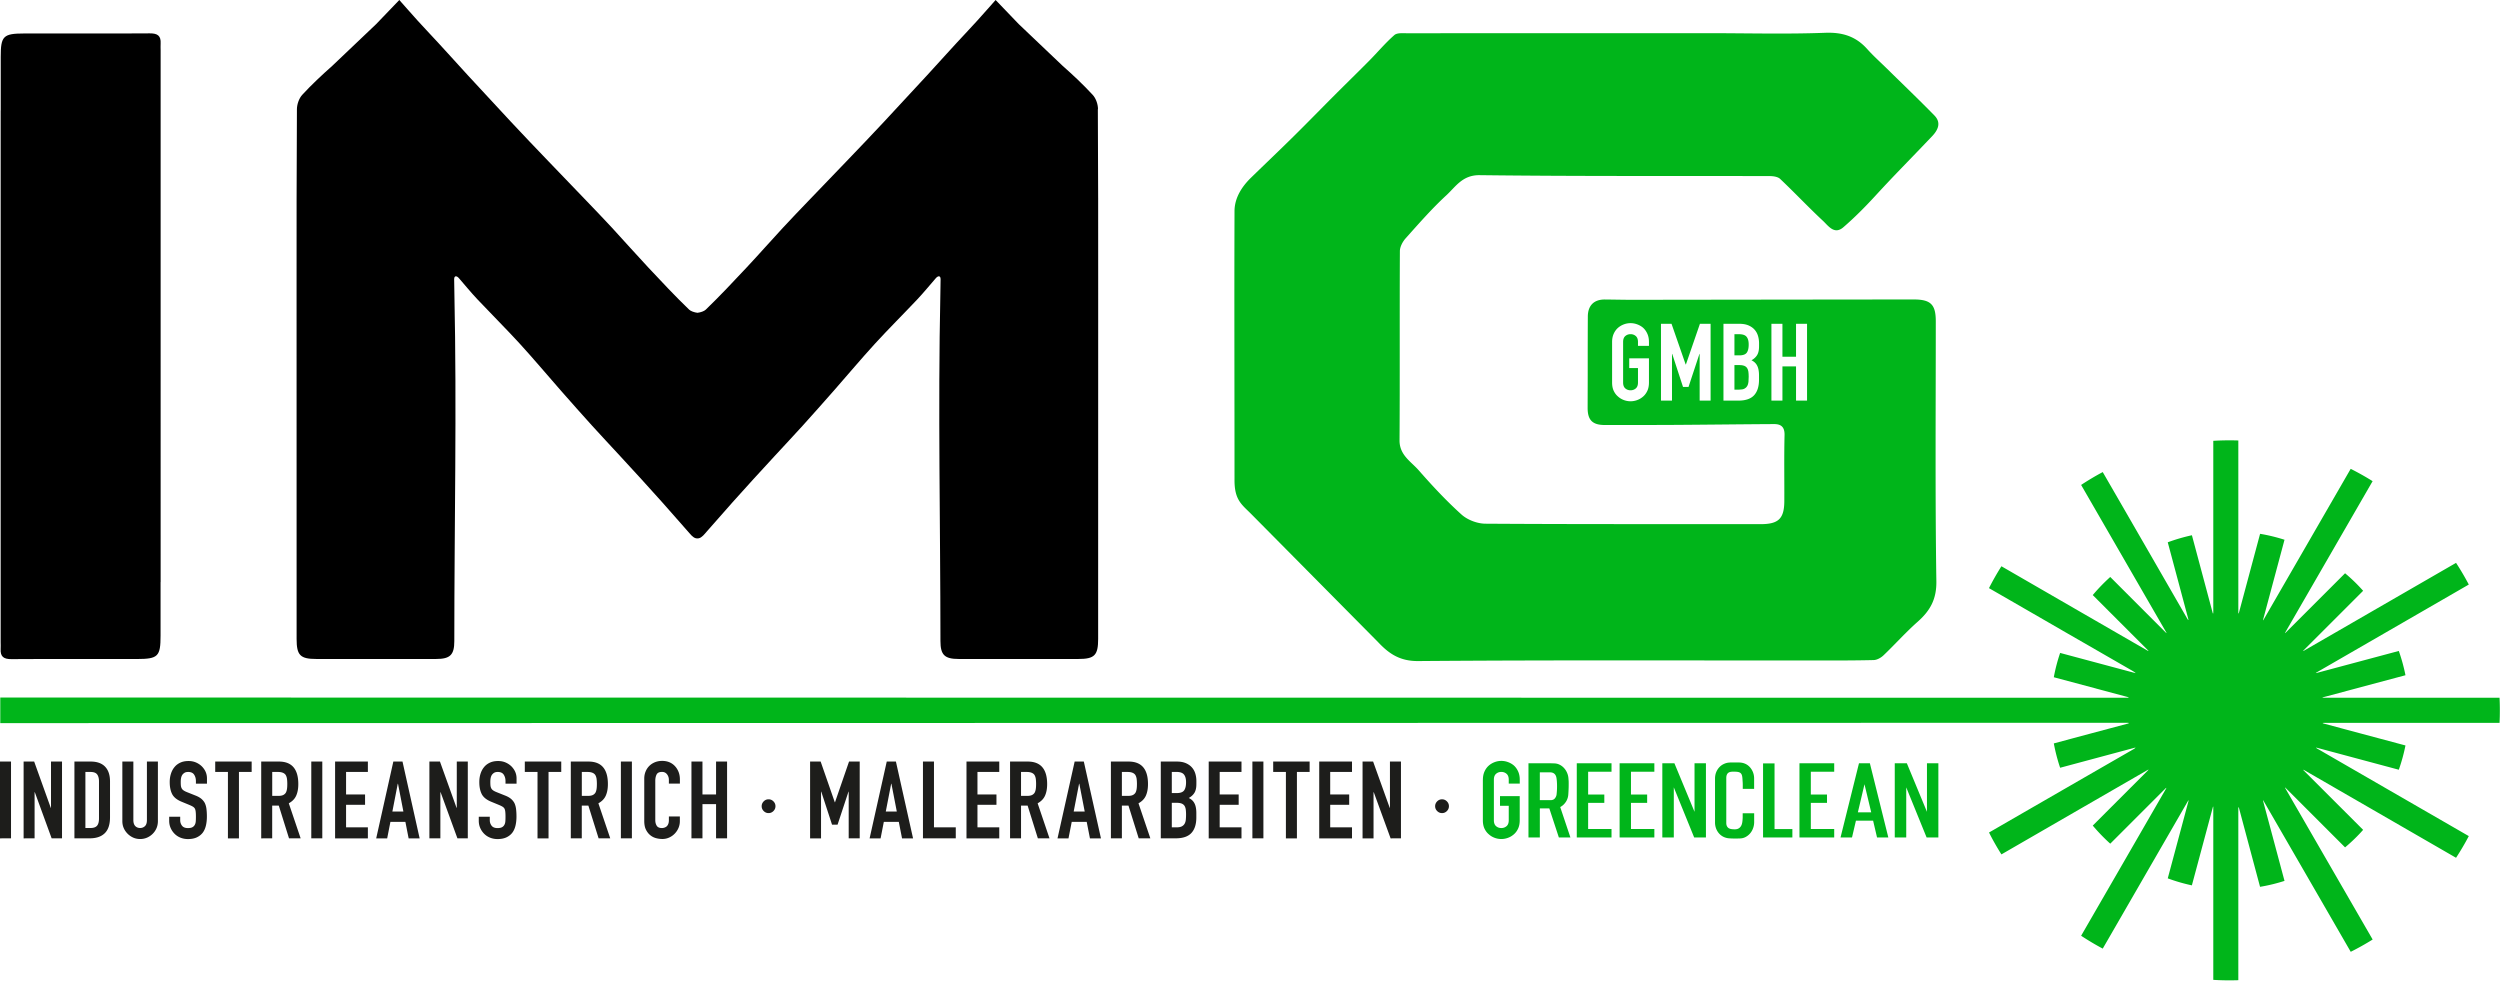
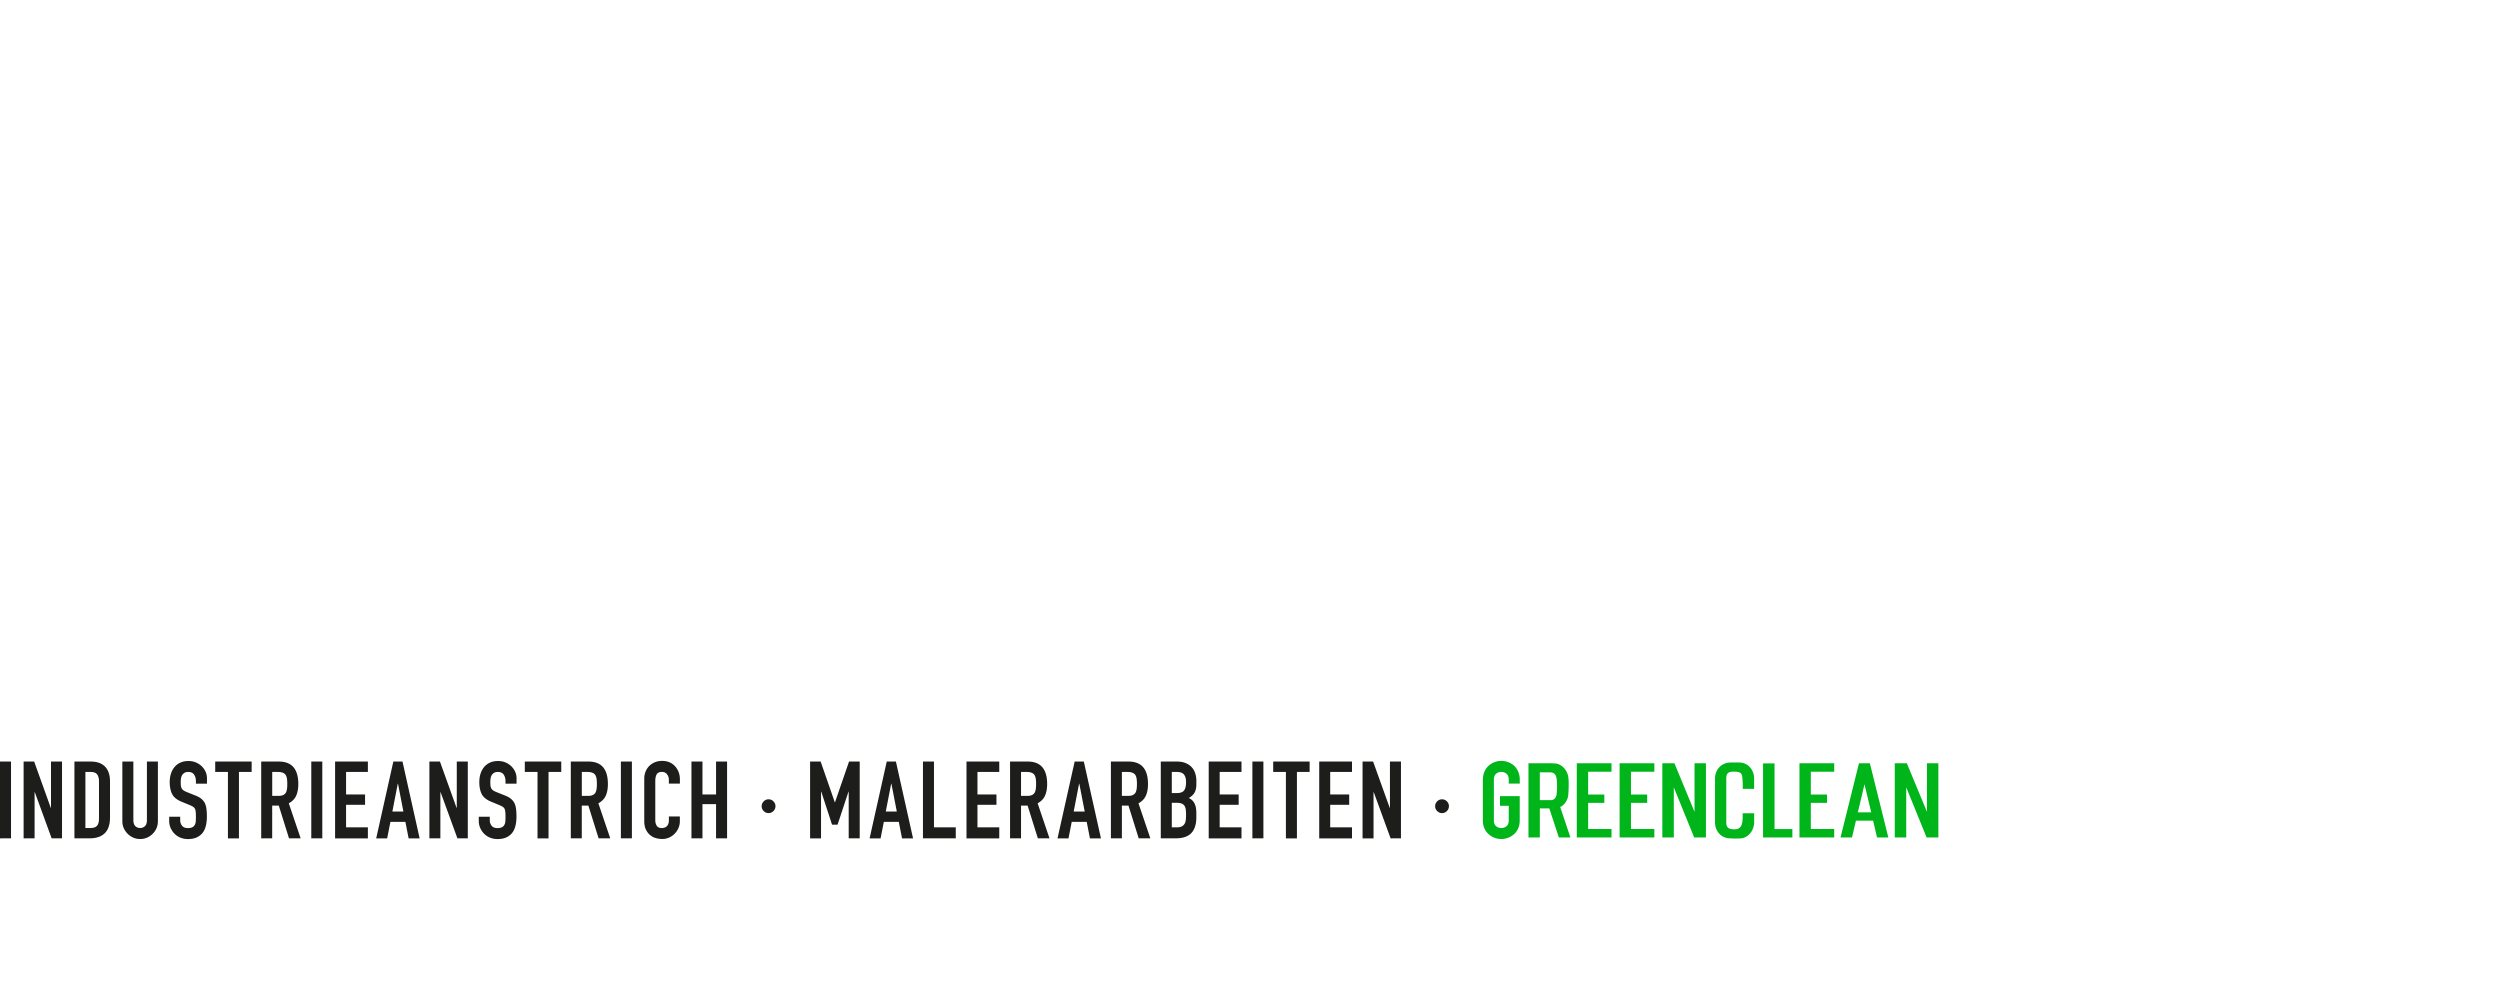
<svg xmlns="http://www.w3.org/2000/svg" viewBox="0 0 649 255">
  <defs>
    <style>.cls-1{fill:#1d1d1b}.cls-2{fill:#00b51a}</style>
  </defs>
  <g>
-     <path d="M41.7 28.65V13.09c0-.59-.04-1.18 0-1.77.12-2.03-.79-2.68-2.83-2.66-10.86.08-21.73 0-32.59.03C.81 8.7.19 9.37.19 14.76v13.9H.17v138.02c0 .59.04 1.18 0 1.77-.12 2.03.79 2.68 2.83 2.66 10.86-.08 21.73 0 32.59-.03 5.47-.01 6.09-.68 6.09-6.07v-13.9h.02V28.64ZM285.04 28.35c0-1.27-.53-2.82-1.38-3.73-2.44-2.64-5.07-5.12-7.77-7.5L264.46 6.25l-6-6.25s-1.33 1.5-2.07 2.34c-1.77 2.02-3.58 4.01-5.42 5.97-3.52 3.74-6.78 7.41-10.25 11.18-3.68 4-7.51 8.14-11.22 12.11-6.41 6.87-12.97 13.59-19.47 20.38-2.27 2.37-4.55 4.73-6.78 7.14-3.15 3.4-6.21 6.89-9.38 10.27-3.49 3.72-6.98 7.45-10.65 10.99-.43.42-1.37.73-2.16.82-.79-.09-1.73-.41-2.16-.82-3.67-3.53-7.16-7.27-10.65-10.99-3.17-3.38-6.23-6.86-9.38-10.27-2.23-2.41-4.51-4.77-6.78-7.14-6.49-6.79-13.06-13.51-19.47-20.38-3.7-3.97-7.54-8.12-11.22-12.11-3.47-3.78-6.73-7.45-10.25-11.18-1.84-1.95-3.65-3.95-5.42-5.97C105 1.5 103.66 0 103.66 0l-6 6.25-11.43 10.87c-2.7 2.39-5.34 4.86-7.77 7.5-.84.91-1.37 2.47-1.38 3.73-.1 15.48-.09 30.96-.09 46.44 0 30.37 0 60.73.01 91.1 0 4.22.94 5.18 5.11 5.18 10.37 0 20.74.01 31.12 0 3.63 0 4.71-1.06 4.71-4.64 0-30.07.66-60.15.02-90.21-.03-1.44-.06-3.72-.06-3.72 0-1.06.71-.91 1.25-.27 1.6 1.84 3.13 3.72 4.8 5.49 3.64 3.86 7.41 7.6 10.99 11.51 3.62 3.96 7.07 8.08 10.61 12.11 2.7 3.07 5.4 6.13 8.15 9.16 2.41 2.67 4.89 5.28 7.32 7.93 3.64 3.97 7.31 7.92 10.88 11.95 2.41 2.72 7.27 8.25 7.27 8.25.24.3.48.51.71.69.29.26.63.42 1.01.45h.3c.37-.03.72-.19 1.01-.45.24-.18.47-.39.71-.69 0 0 4.85-5.53 7.27-8.25 3.57-4.03 7.24-7.98 10.88-11.95 2.43-2.65 4.91-5.26 7.32-7.93 2.74-3.03 5.45-6.09 8.15-9.16 3.54-4.03 6.99-8.15 10.61-12.11 3.58-3.91 7.35-7.65 10.99-11.51 1.67-1.77 3.2-3.66 4.8-5.49.55-.64 1.25-.79 1.25.27 0 0-.03 2.28-.06 3.72-.64 30.06.01 60.14.02 90.21 0 3.58 1.08 4.64 4.71 4.64 10.37.01 20.74.01 31.12 0 4.17 0 5.11-.96 5.11-5.18 0-30.37.01-60.73.01-91.1 0-15.48.01-30.96-.09-46.44Z" />
    <path d="M0 217.64V197.7h2.86v19.94H0ZM6.13 217.64V197.7h2.74l4.31 12.01h.06V197.7h2.86v19.94h-2.69l-4.37-11.98h-.06v11.98H6.12ZM19.32 217.64V197.7h4.23c1.64 0 2.89.45 3.74 1.34.85.9 1.27 2.17 1.27 3.81v9.32c0 1.87-.45 3.24-1.36 4.13-.91.89-2.21 1.33-3.91 1.33h-3.98Zm2.85-17.25v14.56h1.32c.8 0 1.37-.2 1.71-.6.34-.4.5-1.03.5-1.89v-9.6c0-.78-.16-1.39-.48-1.82-.32-.43-.9-.64-1.74-.64h-1.32ZM40.99 197.7v15.46c0 .65-.12 1.26-.35 1.81s-.56 1.04-.99 1.47c-.43.43-.92.77-1.48 1.01-.56.24-1.16.36-1.79.36s-1.23-.12-1.78-.36-1.04-.58-1.47-1.01c-.43-.43-.77-.92-1.01-1.47-.24-.55-.36-1.15-.36-1.81V197.7h2.86v15.18c0 .71.17 1.23.5 1.57s.76.5 1.26.5.92-.17 1.26-.5.5-.86.5-1.57V197.7H41ZM53.72 203.44h-2.86v-.64c0-.65-.15-1.22-.46-1.69-.31-.48-.83-.71-1.55-.71-.39 0-.71.07-.95.22s-.44.34-.59.56c-.15.24-.25.52-.31.83-.06.31-.08.63-.08.97 0 .39.01.72.04.98s.1.49.21.7c.11.21.27.38.49.53.21.15.51.3.88.45l2.18.87c.63.24 1.15.53 1.54.85.39.33.7.71.92 1.13.21.45.35.96.42 1.53.07.57.11 1.22.11 1.95 0 .84-.08 1.62-.25 2.34-.17.72-.44 1.33-.81 1.83-.39.52-.91.93-1.54 1.23-.63.3-1.41.45-2.32.45-.69 0-1.33-.12-1.93-.36a4.53 4.53 0 0 1-1.54-1.01c-.43-.43-.77-.93-1.02-1.5s-.38-1.19-.38-1.86v-1.06h2.86v.9c0 .52.15.99.46 1.41s.83.63 1.55.63c.49 0 .86-.07 1.13-.21.27-.14.48-.34.63-.6.15-.26.24-.57.27-.94s.04-.77.04-1.22c0-.52-.02-.95-.06-1.29-.04-.34-.11-.61-.22-.81-.13-.21-.3-.37-.52-.5-.21-.13-.5-.27-.85-.42l-2.04-.84c-1.23-.5-2.06-1.17-2.48-2-.42-.83-.63-1.87-.63-3.12 0-.75.1-1.46.31-2.13.21-.67.51-1.25.92-1.74.39-.49.89-.87 1.5-1.16.61-.29 1.33-.43 2.17-.43.71 0 1.36.13 1.95.39.59.26 1.1.61 1.53 1.04.86.9 1.29 1.92 1.29 3.08v1.4ZM59.17 217.64v-17.25h-3.3v-2.69h9.46v2.69h-3.3v17.25h-2.86ZM67.81 217.64V197.7h4.59c3.36 0 5.04 1.95 5.04 5.85 0 1.18-.18 2.17-.55 3-.36.82-1 1.48-1.92 1.99l3.08 9.1h-3.02l-2.66-8.51h-1.71v8.51H67.8Zm2.86-17.25v6.22h1.62c.5 0 .9-.07 1.2-.21.3-.14.53-.34.7-.6.15-.26.25-.58.31-.97.06-.38.08-.83.08-1.33s-.03-.95-.08-1.33c-.06-.38-.17-.71-.34-.99-.35-.52-1.03-.78-2.02-.78h-1.48ZM80.81 217.64V197.7h2.86v19.94h-2.86ZM86.99 217.64V197.7h8.51v2.69h-5.66v5.85h4.93v2.69h-4.93v5.85h5.66v2.86h-8.51ZM97.66 217.64l4.45-19.94h2.38l4.45 19.94h-2.86l-.84-4.28h-3.89l-.84 4.28h-2.86Zm7.06-6.97-1.4-7.22h-.06l-1.4 7.22h2.86ZM111.47 217.64V197.7h2.74l4.31 12.01h.06V197.7h2.86v19.94h-2.69l-4.37-11.98h-.06v11.98h-2.86ZM134.09 203.44h-2.86v-.64c0-.65-.15-1.22-.46-1.69-.31-.48-.83-.71-1.55-.71-.39 0-.71.07-.95.22s-.44.34-.59.56c-.15.24-.25.52-.31.83-.06.31-.08.63-.08.97 0 .39.01.72.04.98s.1.49.21.7c.11.21.27.38.49.53.21.15.51.3.88.45l2.18.87c.63.24 1.15.53 1.54.85.39.33.7.71.92 1.13.21.45.35.96.42 1.53.07.57.11 1.22.11 1.95 0 .84-.08 1.62-.25 2.34-.17.72-.44 1.33-.81 1.83-.39.52-.91.93-1.54 1.23-.63.3-1.41.45-2.32.45-.69 0-1.33-.12-1.93-.36a4.53 4.53 0 0 1-1.54-1.01c-.43-.43-.77-.93-1.02-1.5s-.38-1.19-.38-1.86v-1.06h2.86v.9c0 .52.15.99.46 1.41s.83.63 1.55.63c.49 0 .86-.07 1.13-.21.27-.14.48-.34.63-.6.15-.26.24-.57.27-.94s.04-.77.04-1.22c0-.52-.02-.95-.06-1.29-.04-.34-.11-.61-.22-.81-.13-.21-.3-.37-.52-.5-.21-.13-.5-.27-.85-.42l-2.04-.84c-1.23-.5-2.06-1.17-2.48-2-.42-.83-.63-1.87-.63-3.12 0-.75.1-1.46.31-2.13.21-.67.51-1.25.92-1.74.39-.49.89-.87 1.5-1.16.61-.29 1.33-.43 2.17-.43.71 0 1.36.13 1.95.39.59.26 1.1.61 1.53 1.04.86.9 1.29 1.92 1.29 3.08v1.4ZM139.54 217.64v-17.25h-3.3v-2.69h9.46v2.69h-3.3v17.25h-2.86ZM148.18 217.64V197.7h4.59c3.36 0 5.04 1.95 5.04 5.85 0 1.18-.18 2.17-.55 3-.36.82-1 1.48-1.92 1.99l3.08 9.1h-3.02l-2.66-8.51h-1.71v8.51h-2.86Zm2.86-17.25v6.22h1.62c.5 0 .9-.07 1.2-.21.3-.14.53-.34.7-.6.15-.26.25-.58.31-.97.06-.38.08-.83.08-1.33s-.03-.95-.08-1.33c-.06-.38-.17-.71-.34-.99-.35-.52-1.03-.78-2.02-.78h-1.48ZM161.18 217.64V197.7h2.86v19.94h-2.86ZM176.49 211.95v1.23c0 .62-.12 1.2-.35 1.75a4.82 4.82 0 0 1-.97 1.47 4.6 4.6 0 0 1-1.44 1.02c-.55.25-1.14.38-1.78.38-.54 0-1.09-.07-1.65-.22a3.96 3.96 0 0 1-1.51-.78c-.45-.37-.82-.85-1.11-1.44-.29-.59-.43-1.34-.43-2.25v-10.98c0-.65.11-1.26.34-1.82.22-.56.54-1.04.95-1.46.41-.41.9-.73 1.47-.97.57-.23 1.2-.35 1.89-.35 1.34 0 2.44.44 3.28 1.32.41.43.73.94.97 1.53.23.59.35 1.23.35 1.92v1.12h-2.86v-.95c0-.56-.16-1.05-.48-1.46s-.75-.62-1.29-.62c-.71 0-1.18.22-1.41.66s-.35.99-.35 1.67v10.19c0 .58.13 1.06.38 1.46s.7.59 1.36.59c.19 0 .39-.03.6-.1.21-.06.42-.17.6-.32.17-.15.31-.35.42-.62.11-.26.17-.59.17-.98v-.98h2.86ZM179.5 217.64V197.7h2.86v8.54h3.53v-8.54h2.86v19.94h-2.86v-8.88h-3.53v8.88h-2.86ZM197.73 209.29c0-.48.18-.9.53-1.26.35-.35.77-.53 1.26-.53s.91.18 1.26.53c.35.35.53.77.53 1.26s-.18.91-.53 1.26c-.35.35-.77.53-1.26.53s-.91-.18-1.26-.53c-.35-.35-.53-.77-.53-1.26ZM210.3 217.64V197.7h2.74l3.67 10.56h.06l3.64-10.56h2.77v19.94h-2.86v-12.12h-.06l-2.83 8.57H216l-2.8-8.57h-.06v12.12h-2.86ZM225.75 217.64l4.45-19.94h2.38l4.45 19.94h-2.86l-.84-4.28h-3.89l-.84 4.28h-2.86Zm7.06-6.97-1.4-7.22h-.06l-1.4 7.22h2.86ZM239.6 217.64V197.7h2.86v17.08h5.66v2.86h-8.51ZM250.9 217.64V197.7h8.51v2.69h-5.66v5.85h4.93v2.69h-4.93v5.85h5.66v2.86h-8.51ZM262.21 217.64V197.7h4.59c3.36 0 5.04 1.95 5.04 5.85 0 1.18-.18 2.17-.55 3-.36.82-1 1.48-1.92 1.99l3.08 9.1h-3.02l-2.66-8.51h-1.71v8.51h-2.86Zm2.85-17.25v6.22h1.62c.5 0 .9-.07 1.2-.21.3-.14.53-.34.7-.6.15-.26.25-.58.31-.97.06-.38.08-.83.08-1.33s-.03-.95-.08-1.33c-.06-.38-.17-.71-.34-.99-.35-.52-1.03-.78-2.02-.78h-1.48ZM274.53 217.64l4.45-19.94h2.38l4.45 19.94h-2.86l-.84-4.28h-3.89l-.84 4.28h-2.86Zm7.06-6.97-1.4-7.22h-.06l-1.4 7.22h2.86ZM288.39 217.64V197.7h4.59c3.36 0 5.04 1.95 5.04 5.85 0 1.18-.18 2.17-.55 3-.36.82-1 1.48-1.92 1.99l3.08 9.1h-3.02l-2.66-8.51h-1.71v8.51h-2.86Zm2.85-17.25v6.22h1.62c.5 0 .9-.07 1.2-.21.3-.14.53-.34.7-.6.15-.26.25-.58.31-.97.06-.38.08-.83.08-1.33s-.03-.95-.08-1.33c-.06-.38-.17-.71-.34-.99-.35-.52-1.03-.78-2.02-.78h-1.48ZM301.34 217.64V197.7h4.17c.91 0 1.69.14 2.34.42.64.28 1.17.65 1.58 1.12.41.47.7 1 .88 1.61.18.61.27 1.24.27 1.89v.73c0 .54-.04 1-.13 1.37-.08.37-.21.7-.38.98-.32.52-.8.97-1.46 1.34.67.32 1.17.78 1.48 1.4.32.62.48 1.46.48 2.52v1.12c0 1.75-.42 3.1-1.27 4.03-.85.93-2.21 1.4-4.07 1.4h-3.89Zm2.86-17.25v5.49h1.29c.95 0 1.59-.24 1.92-.71s.49-1.17.49-2.09-.18-1.57-.55-2.02c-.36-.45-1.02-.67-1.97-.67h-1.18Zm0 8.01v6.38h1.23c.58 0 1.03-.08 1.36-.25.33-.17.57-.4.74-.7.17-.3.27-.65.31-1.06.04-.41.06-.86.06-1.34s-.03-.94-.08-1.32c-.06-.37-.17-.69-.34-.95-.19-.26-.44-.45-.76-.57-.32-.12-.74-.18-1.26-.18h-1.26ZM313.78 217.64V197.7h8.51v2.69h-5.66v5.85h4.93v2.69h-4.93v5.85h5.66v2.86h-8.51ZM325.12 217.64V197.7h2.86v19.94h-2.86ZM333.82 217.64v-17.25h-3.3v-2.69h9.46v2.69h-3.3v17.25h-2.86ZM342.47 217.64V197.7h8.51v2.69h-5.66v5.85h4.93v2.69h-4.93v5.85h5.66v2.86h-8.51ZM353.72 217.64V197.7h2.74l4.31 12.01h.06V197.7h2.86v19.94H361l-4.37-11.98h-.06v11.98h-2.86ZM372.56 209.29c0-.48.18-.9.53-1.26.35-.35.77-.53 1.26-.53s.91.18 1.26.53c.35.35.53.77.53 1.26s-.18.91-.53 1.26c-.35.35-.77.53-1.26.53s-.91-.18-1.26-.53c-.35-.35-.53-.77-.53-1.26Z" class="cls-1" />
-     <path d="M453.54 95.52c-.19-.26-.44-.45-.76-.57-.32-.12-.74-.18-1.26-.18h-1.26v6.38h1.23c.58 0 1.03-.08 1.36-.25.33-.17.57-.4.74-.7.17-.3.27-.65.31-1.06.04-.41.06-.86.06-1.34s-.03-.94-.08-1.32c-.06-.37-.17-.69-.34-.95Z" class="cls-2" />
-     <path d="M502.53 83.41c0-4.35-1.29-5.67-5.75-5.67-24.3.02-48.6.06-72.89.09-2.42 0-4.84-.06-7.26-.08-2.83-.02-4.42 1.55-4.43 4.43-.03 5.13-.03 10.25-.03 15.38l-.02 8.36c0 3.17 1.3 4.41 4.44 4.41 3.84 0 13.28 0 17-.02 8.98-.05 17.96-.17 26.94-.22 1.85-.01 2.8.77 2.74 2.89-.14 5.71-.03 11.43-.06 17.15-.03 4.57-1.56 5.94-6.17 5.94-23.81-.03-47.61.04-71.42-.12-2.1-.01-4.63-.97-6.18-2.35-3.97-3.57-7.63-7.51-11.16-11.53-2.01-2.29-4.99-3.93-4.96-7.77.11-16.37 0-32.73.09-49.1 0-1.13.72-2.47 1.51-3.35 3.42-3.82 6.81-7.71 10.57-11.17 2.43-2.24 4.17-5.26 8.63-5.21 25.09.31 50.18.18 75.27.24.93 0 2.13.16 2.73.73 3.78 3.57 7.35 7.37 11.15 10.91 1.38 1.29 2.93 3.66 5.26 1.65 2.86-2.47 5.55-5.17 8.1-7.94 5.61-6.1 7.22-7.59 14.94-15.69 1.55-1.63 2.44-3.52.6-5.4-4.02-4.11-8.17-8.08-12.27-12.11-1.74-1.71-3.57-3.34-5.19-5.15-2.94-3.27-6.39-4.37-10.88-4.2-10.06.38-20.15.1-30.22.1-26.08 0-52.16 0-78.24.02-1.15 0-2.67-.16-3.39.47-2.31 2.02-4.3 4.4-6.46 6.59-2.95 2.98-5.96 5.91-8.92 8.87-3.57 3.57-7.09 7.2-10.69 10.75-3.67 3.63-7.41 7.18-11.11 10.78-2.43 2.36-4.31 5.29-4.32 8.71-.08 22.87 0 47.02 0 69.89 0 5.1 1.85 6.26 4.29 8.7l32.9 33.22c2.89 3.09 5.71 5.03 10.48 5 34.08-.28 68.16-.14 102.24-.15 5.33 0 10.67.02 16-.11.88-.02 1.91-.6 2.57-1.23 3-2.86 5.76-5.97 8.86-8.71 3.23-2.86 4.93-5.82 4.86-10.53-.33-22.48-.15-44.96-.15-67.44Zm-74.45 6.37h-2.86v-1.01c0-.69-.19-1.2-.57-1.53s-.84-.49-1.36-.49-.98.16-1.36.49c-.38.33-.57.84-.57 1.53V99.3c0 .69.19 1.2.57 1.53.38.33.84.49 1.36.49s.98-.16 1.36-.49c.38-.33.57-.83.57-1.53v-3.75h-2.27v-2.52h5.12v6.27c0 .84-.14 1.56-.42 2.16-.28.6-.64 1.09-1.09 1.48-.47.41-.98.72-1.55.92a4.923 4.923 0 0 1-3.44 0c-.57-.21-1.08-.51-1.53-.92-.47-.39-.84-.89-1.12-1.48-.28-.6-.42-1.32-.42-2.16V88.77c0-.8.14-1.51.42-2.13.28-.62.65-1.13 1.12-1.54.45-.39.96-.69 1.53-.9a4.923 4.923 0 0 1 3.44 0c.57.21 1.09.5 1.55.9.45.41.81.92 1.09 1.54s.42 1.33.42 2.13v1.01ZM444.09 104h-2.86V91.88h-.06l-2.83 8.57h-1.43l-2.8-8.57h-.06V104h-2.86V84.06h2.74l3.67 10.56h.06l3.64-10.56h2.77V104Zm12.56-14.16c0 .54-.04 1-.13 1.37-.08.37-.21.7-.38.98-.32.52-.8.97-1.46 1.34.67.32 1.17.78 1.48 1.4.32.62.48 1.46.48 2.52v1.12c0 1.75-.42 3.1-1.27 4.03-.85.93-2.21 1.4-4.07 1.4h-3.89V84.06h4.17c.91 0 1.69.14 2.34.42.64.28 1.17.65 1.58 1.12.41.47.7 1 .88 1.61.18.61.27 1.24.27 1.89v.73ZM469.11 104h-2.86v-8.88h-3.53V104h-2.86V84.06h2.86v8.54h3.53v-8.54h2.86V104Z" class="cls-2" />
-     <path d="M451.44 86.76h-1.18v5.49h1.29c.95 0 1.59-.24 1.92-.71s.49-1.17.49-2.09-.18-1.57-.55-2.02c-.36-.45-1.02-.67-1.97-.67ZM603.38 187.66c-.53 0-.54.07-.03.21l21.11 5.65c-.43 2.16-1.01 4.26-1.73 6.3l-21.1-5.66c-.48-.13-.5-.07-.08.18l18.88 10.9 20.47 11.81a67.448 67.448 0 0 1-3.31 5.63l-20.49-11.83-18.85-10.88c-.38-.22-.42-.17-.11.14l15.33 15.32a43.852 43.852 0 0 1-4.69 4.55l-15.37-15.37c-.25-.25-.29-.22-.11.09l10.82 18.74 11.82 20.46a70.229 70.229 0 0 1-5.69 3.19l-11.84-20.5-10.73-18.57c-.2-.36-.25-.34-.14.06l5.52 20.6c-2.06.66-4.18 1.18-6.35 1.54l-5.51-20.61s-.07-.06-.1-.02c-.02.04-.03.1-.03.18v44.69a67.817 67.817 0 0 1-6.5-.09v-44.71c0-.37-.05-.37-.14-.02l-5.42 20.2c-2.14-.46-4.24-1.07-6.26-1.82l5.35-19.94c.1-.4.06-.42-.15-.06l-10.27 17.78-11.81 20.46a68.53 68.53 0 0 1-5.61-3.34l11.84-20.5 10.12-17.54c.25-.42.2-.46-.15-.11l-14.25 14.25a47.951 47.951 0 0 1-4.54-4.7l14.26-14.26c.29-.29.26-.33-.1-.13l-17.41 10.05-20.46 11.82a65.9 65.9 0 0 1-3.22-5.68c6.82-3.94 13.65-7.88 20.48-11.82 5.72-3.3 11.44-6.59 17.17-9.89.11-.07.22-.15.3-.23.09-.09.08-.12-.05-.09l-19.44 5.22c-.69-2.04-1.24-4.16-1.64-6.32 6.38-1.72 12.83-3.44 19.35-5.18.13-.03.13-.09.02-.15-.01-.01-.06-.02-.14-.02h-19.91l-532.42.08v-6.64l552.06.06c.62 0 .63-.08.04-.24l-19-5.09c.39-2.16.95-4.27 1.64-6.31l19.44 5.21c.15.04.17.01.04-.09a7.34 7.34 0 0 0-.77-.51c-5.56-3.2-11.12-6.41-16.69-9.61-6.82-3.94-13.65-7.88-20.49-11.82.99-1.95 2.07-3.84 3.23-5.68l20.46 11.82 17.41 10.05c.36.21.4.17.1-.13l-14.26-14.26c1.4-1.67 2.92-3.23 4.54-4.7l14.38 14.39c.26.26.3.23.11-.09l-10.22-17.7-11.83-20.49a68.53 68.53 0 0 1 5.61-3.34c3.94 6.82 7.87 13.64 11.8 20.45l10.2 17.7c.06.1.1.16.13.18.11.08.15.05.11-.08-1.79-6.68-3.57-13.35-5.36-20.02a47.08 47.08 0 0 1 6.27-1.83l5.33 19.92c.14.55.22.54.22-.03v-44.4a67.817 67.817 0 0 1 6.5-.09v44.53c0 .52.07.52.2.03l5.45-20.33c2.17.36 4.28.88 6.34 1.54l-5.52 20.6c-.11.4-.06.42.14.06l10.73-18.58 11.83-20.49c1.95.98 3.85 2.05 5.69 3.2l-11.81 20.45-10.81 18.72c-.18.32-.14.36.12.09l15.35-15.35c1.68 1.4 3.25 2.93 4.69 4.55l-15.41 15.41c-.26.26-.23.3.08.12l18.96-10.95 20.49-11.83c1.19 1.82 2.29 3.69 3.31 5.63l-20.47 11.82-18.95 10.94c-.38.22-.36.27.07.15l21.18-5.67c.72 2.04 1.3 4.14 1.73 6.3l-21.24 5.68c-.42.11-.41.17.03.17h45.63c.06 1.08.08 2.17.08 3.26s-.02 2.18-.08 3.26h-45.5Z" class="cls-2" />
    <path d="M384.96 202.41c0-.8.14-1.51.42-2.13.28-.62.65-1.13 1.12-1.54.45-.39.96-.69 1.53-.9a4.923 4.923 0 0 1 3.44 0c.57.21 1.09.5 1.55.9.45.41.81.92 1.09 1.54s.42 1.33.42 2.13v1.01h-2.86v-1.01c0-.69-.19-1.2-.57-1.53s-.84-.49-1.36-.49-.98.16-1.36.49c-.38.33-.57.84-.57 1.53v10.53c0 .69.19 1.2.57 1.53.38.33.84.49 1.36.49s.98-.16 1.36-.49c.38-.33.57-.83.57-1.53v-3.75h-2.27v-2.52h5.12v6.27c0 .84-.14 1.56-.42 2.16-.28.6-.64 1.09-1.09 1.48-.47.41-.98.72-1.55.92a4.923 4.923 0 0 1-3.44 0c-.57-.21-1.08-.51-1.53-.92-.47-.39-.84-.89-1.12-1.48-.28-.6-.42-1.32-.42-2.16v-10.53ZM399.74 217.41h-2.95v-19.26h5.62c.16 0 .31 0 .45.01.14 0 .29.01.45.01.57 0 1.08.11 1.55.34s.87.54 1.2.92c.34.38.61.82.8 1.31.2.49.3 1 .32 1.54.02.17.03.34.04.53s.01.37.01.55c0 .46 0 .92-.02 1.38-.02.46-.04.91-.07 1.35-.03.77-.24 1.45-.63 2.05-.39.6-.88 1.06-1.48 1.37l2.65 7.9h-3l-2.48-7.55h-2.46v7.55Zm0-9.69h2.79c.44 0 .78-.12 1.03-.37.24-.24.41-.57.51-.96a18.325 18.325 0 0 0 .1-3.45 9.55 9.55 0 0 0-.13-1.09c-.19-.9-.75-1.35-1.68-1.35h-2.62v7.23ZM412.28 215.21h6.07v2.2h-9.02v-19.26h9.02v2.2h-6.07v5.92h4.2v2.16h-4.2v6.77ZM423.4 215.21h6.07v2.2h-9.02v-19.26h9.02v2.2h-6.07v5.92h4.2v2.16h-4.2v6.77ZM442.86 198.15v19.26h-3.05l-5.29-13.01v13.01h-2.98v-19.26h3.14l5.22 12.6v-12.6h2.95ZM449.02 197.95c.24-.02.48-.02.72-.02h1.49c.13 0 .26 0 .39.02.52.02 1 .13 1.45.33s.84.49 1.18.86c.34.37.61.8.81 1.3s.31 1.05.31 1.66v2.69h-2.95v-1.08c0-.35-.02-.7-.05-1.03-.02-.54-.06-.96-.13-1.27-.07-.31-.2-.55-.38-.71-.18-.16-.43-.26-.73-.31-.31-.05-.7-.07-1.19-.07-.24 0-.46.02-.69.06-.22.04-.41.12-.58.24-.17.12-.29.29-.39.52-.09.22-.14.52-.14.88v11.57c0 .37.06.66.17.88.11.22.26.39.46.52.2.12.43.2.7.24.27.04.56.06.87.06.41 0 .74-.08 1-.23.26-.15.47-.36.63-.63s.26-.59.32-.95.09-.77.11-1.19v-1.17h2.98v2.43a4.56 4.56 0 0 1-.3 1.51c-.18.49-.44.93-.77 1.31s-.72.69-1.18.93c-.46.24-.97.36-1.53.36-.08 0-.17 0-.28.01-.11 0-.21.01-.31.01h-.64c-.22 0-.45 0-.67-.01-.23 0-.45-.02-.67-.03-.49-.02-.96-.12-1.42-.31-.46-.19-.86-.47-1.22-.83-.35-.36-.64-.8-.85-1.31a4.52 4.52 0 0 1-.32-1.73v-11.32c0-.64.11-1.22.32-1.72.21-.5.5-.94.85-1.3.35-.36.76-.64 1.22-.84.46-.2.93-.31 1.42-.32ZM457.69 217.41v-19.23h2.98v17.05h4.63v2.18h-7.6ZM470.09 215.21h6.07v2.2h-9.02v-19.26h9.02v2.2h-6.07v5.92h4.2v2.16h-4.2v6.77ZM490.23 217.41h-2.95l-1.02-4.36h-4.46l-1.02 4.36h-2.98l4.79-19.26h2.83l4.79 19.26Zm-7.93-6.52h3.47l-1.75-7.3-1.72 7.3ZM503.2 198.15v19.26h-3.05l-5.29-13.01v13.01h-2.98v-19.26h3.14l5.22 12.6v-12.6h2.95Z" class="cls-2" />
  </g>
</svg>